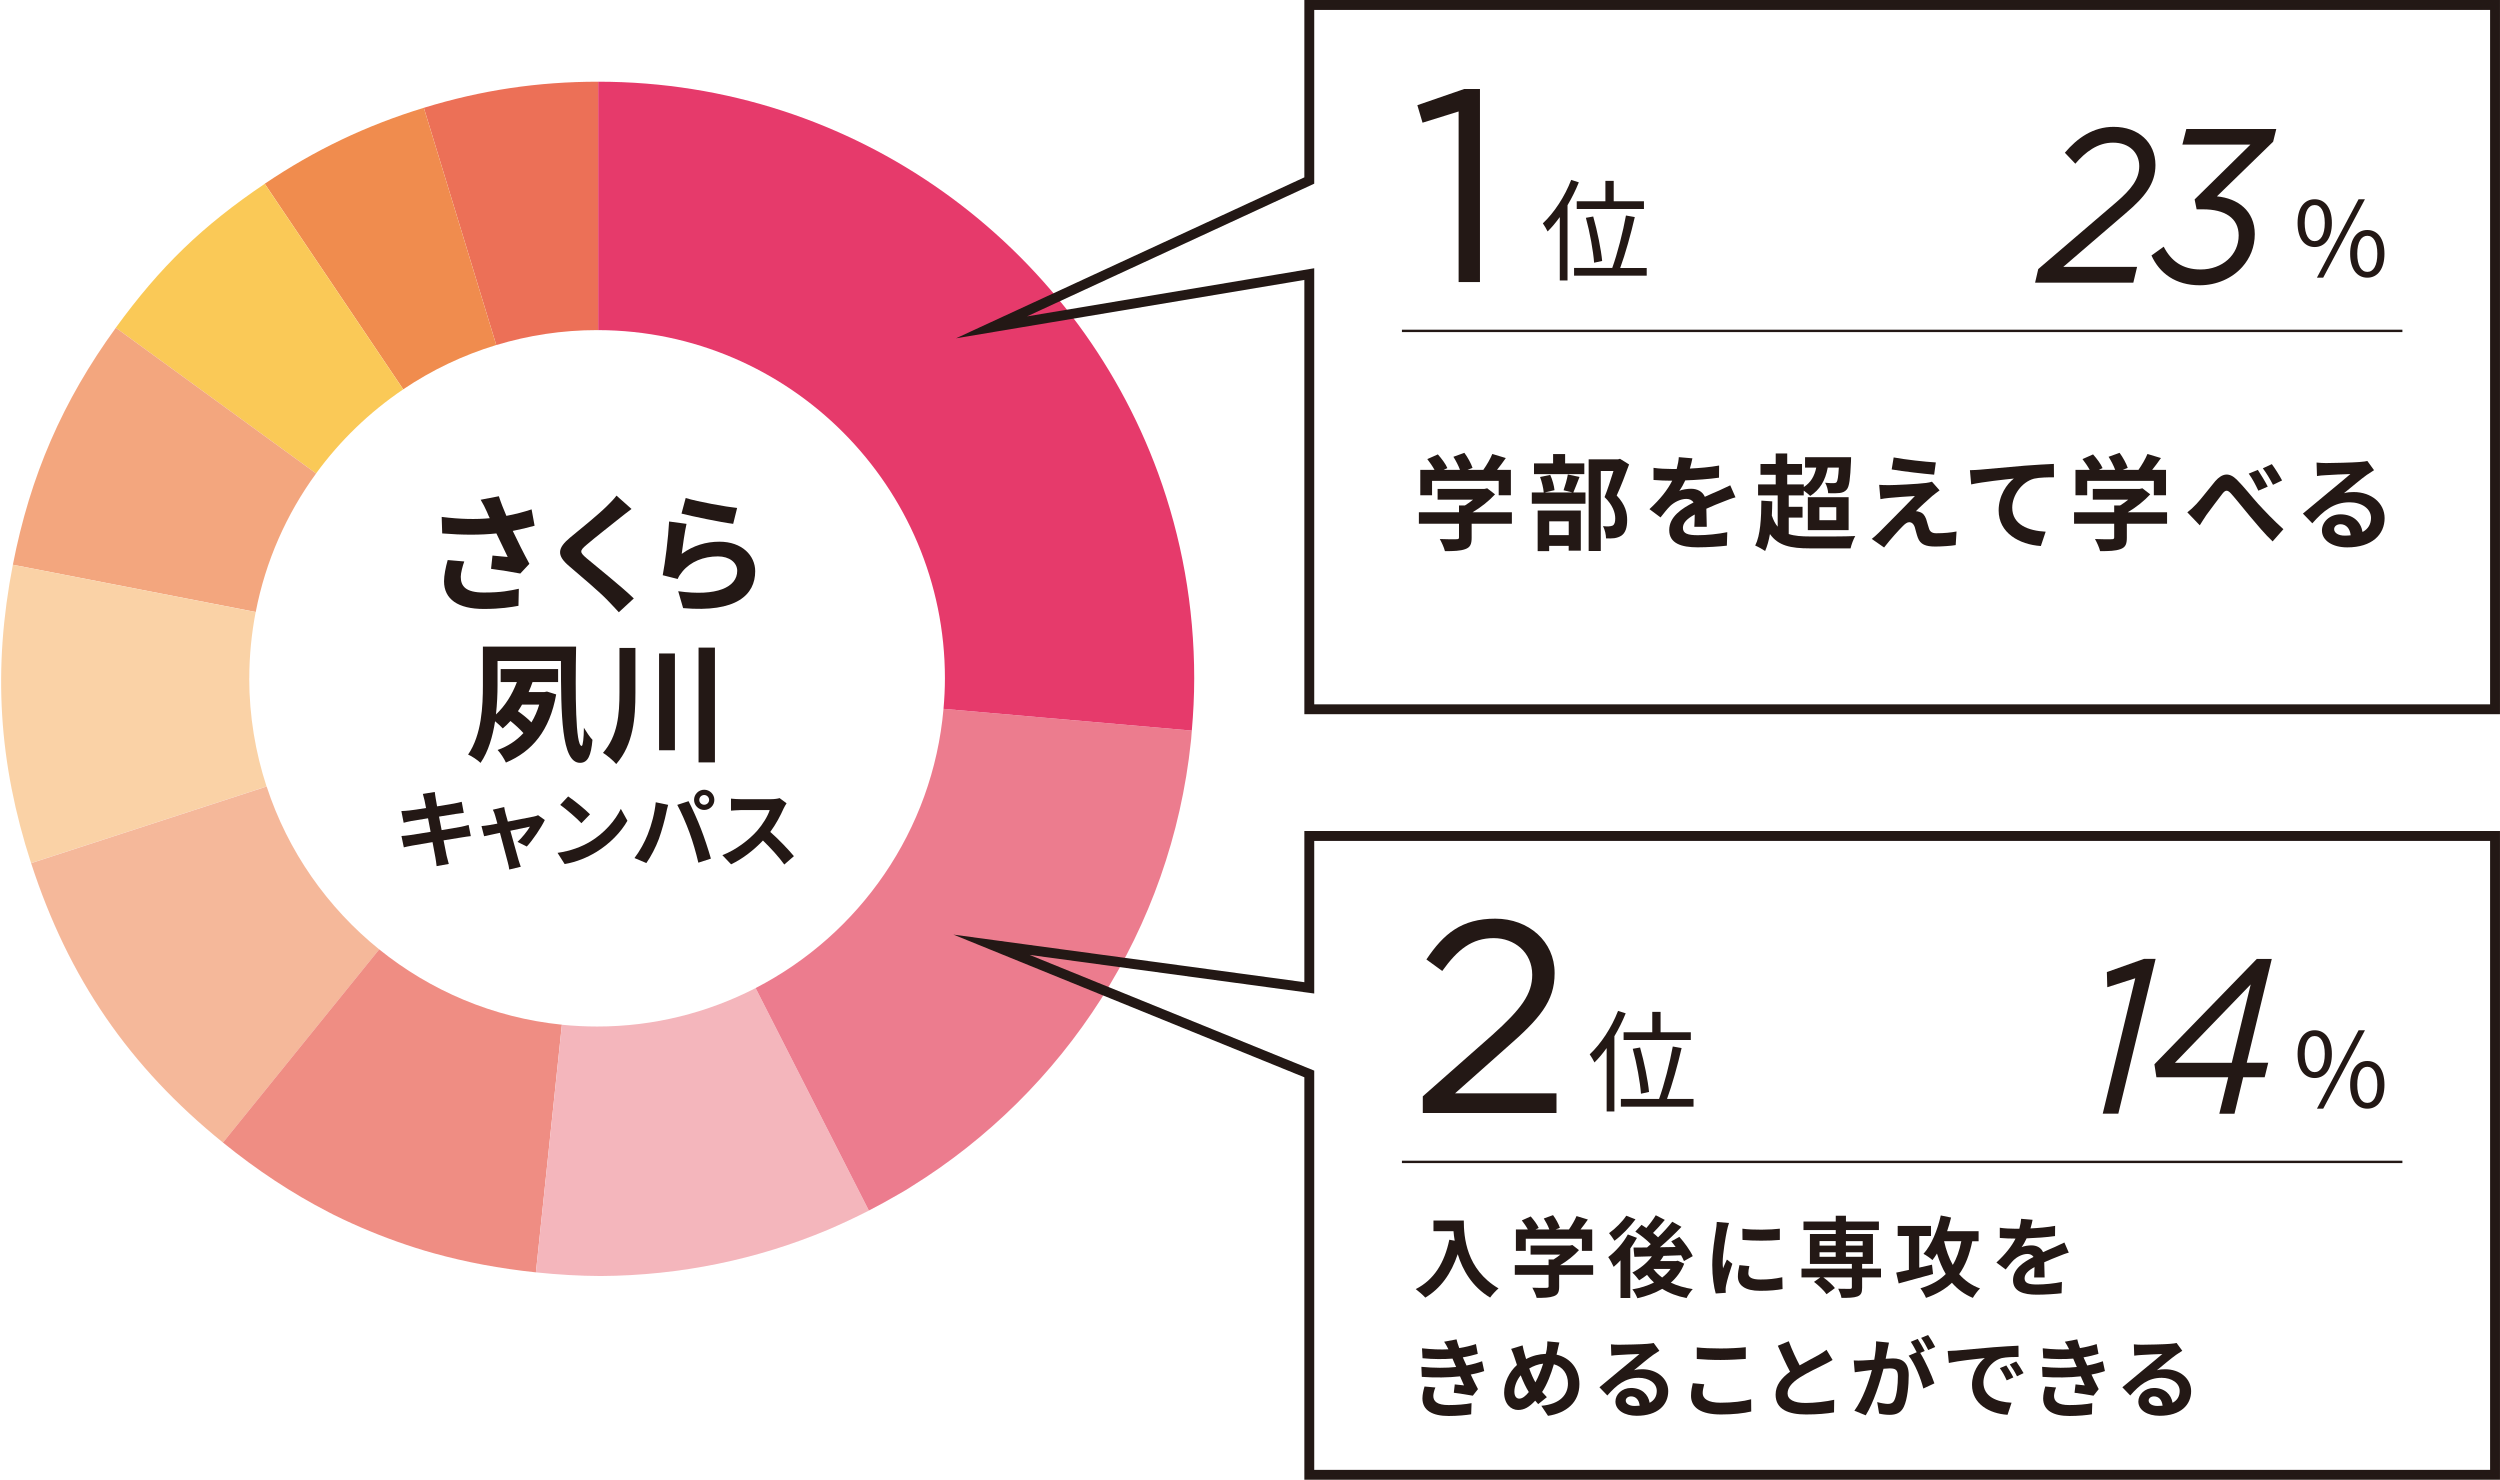
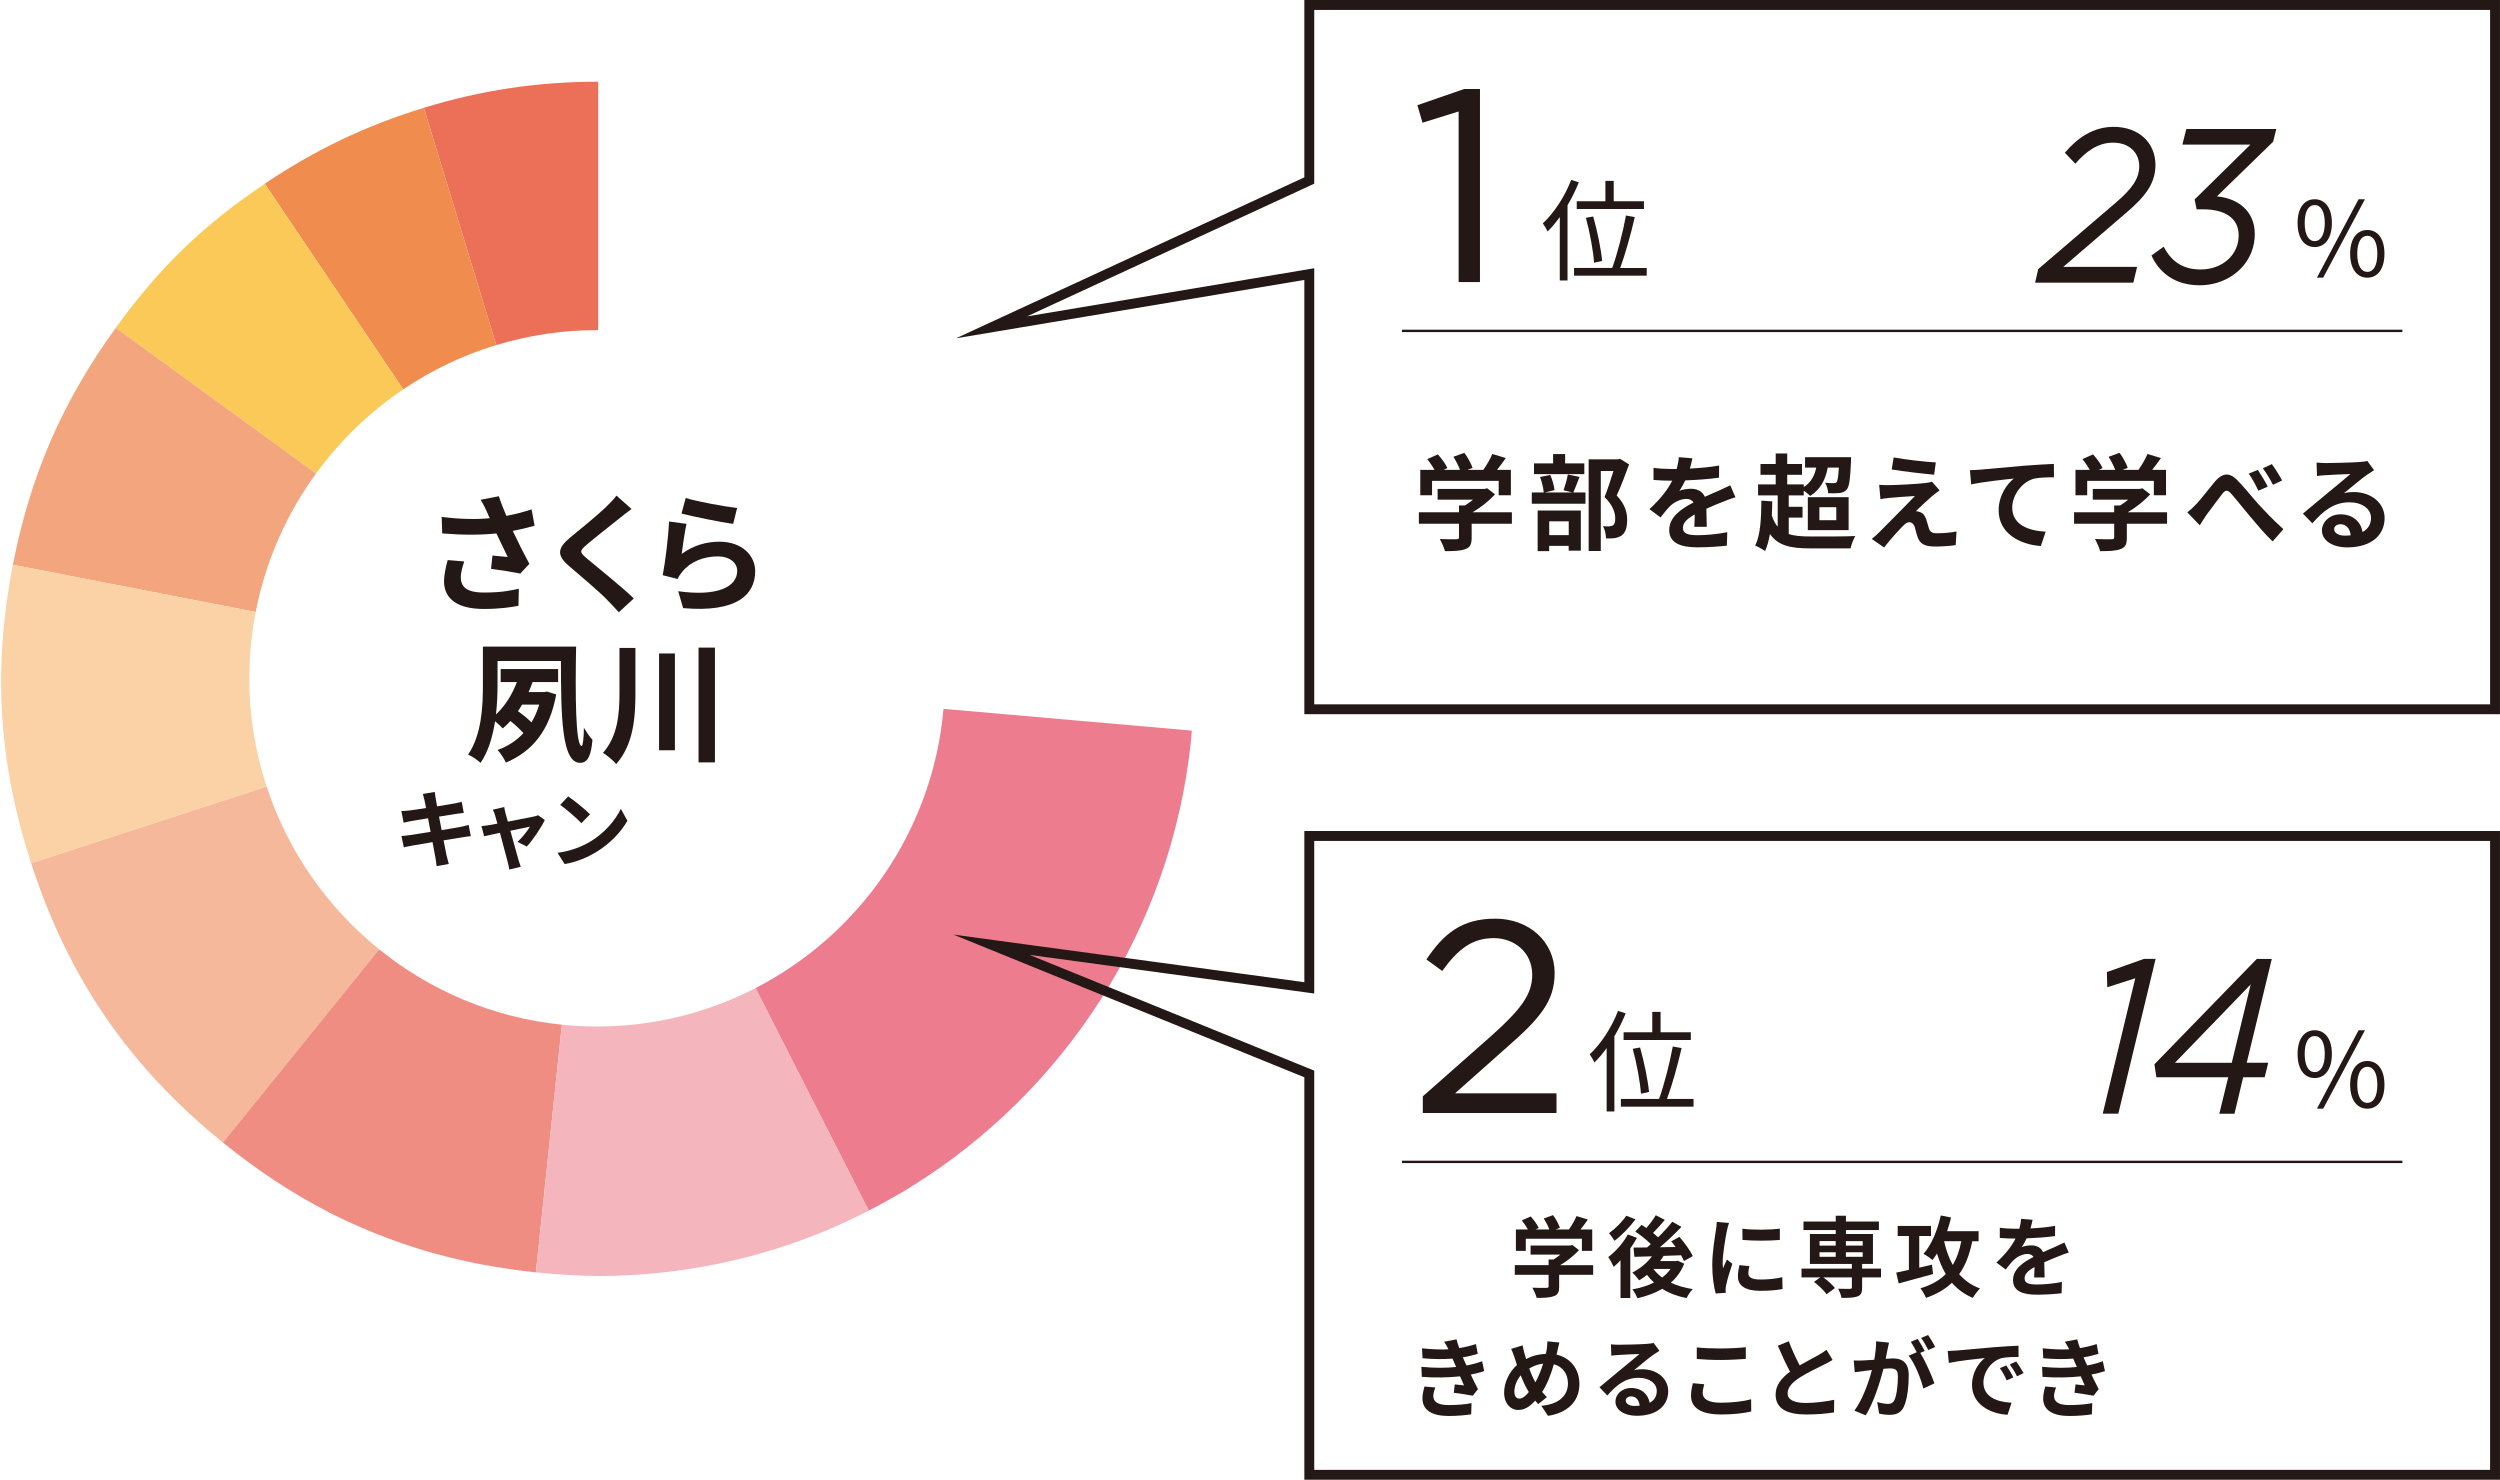
<svg xmlns="http://www.w3.org/2000/svg" id="_レイヤー_2" data-name="レイヤー 2" viewBox="0 0 477.95 282.89">
  <defs>
    <style>
      .cls-1, .cls-2, .cls-3 {
        fill: none;
      }

      .cls-4 {
        fill: #fad2a6;
      }

      .cls-5 {
        fill: #f5b89a;
      }

      .cls-6 {
        fill: #f3a67e;
      }

      .cls-2 {
        stroke-width: 1.89px;
      }

      .cls-2, .cls-3 {
        stroke: #231815;
        stroke-miterlimit: 10;
      }

      .cls-3 {
        stroke-width: .46px;
      }

      .cls-7 {
        fill: #231815;
      }

      .cls-8 {
        fill: #e63a6b;
      }

      .cls-9 {
        fill: #f4b6bc;
      }

      .cls-10 {
        fill: #ec7057;
      }

      .cls-11 {
        fill: #ec7c8e;
      }

      .cls-12 {
        fill: #fac957;
      }

      .cls-13 {
        fill: #ef8d83;
      }

      .cls-14 {
        fill: #f08c4e;
      }
    </style>
  </defs>
  <g id="_ヘッター" data-name="ヘッター">
    <g>
      <g>
        <path class="cls-1" d="M144.46,188.9c19.82-10.21,33.88-30.08,35.91-53.37.17-1.93.27-3.88.27-5.85,0-36.64-29.72-66.45-66.29-66.56-.07,0-.13,0-.2,0-6.7,0-13.17,1.01-19.28,2.86-6.39,1.94-12.37,4.81-17.79,8.47-6.45,4.35-12.08,9.81-16.66,16.08-5.64,7.74-9.66,16.73-11.54,26.48-.79,4.1-1.22,8.34-1.22,12.67,0,7.22,1.17,14.17,3.31,20.69,4.05,12.36,11.62,23.14,21.52,31.14,9.76,7.88,21.78,13.07,34.92,14.4,2.22.22,4.47.34,6.74.34,10.91,0,21.21-2.66,30.3-7.35Z" />
        <path class="cls-1" d="M65.48,233.06c-.57-.27-1.14-.54-1.71-.83.57.28,1.13.56,1.71.83Z" />
        <path class="cls-1" d="M5.94,165.01C-.3,145.77-1.4,127.83,2.46,107.97c3.3-17.01,9.5-31.28,19.68-45.3,8.47-11.68,16.53-19.46,28.48-27.53,9.55-6.45,19.4-11.15,30.42-14.52,11.02-3.37,21.81-4.99,33.33-4.99,49.16,0,91.04,31.15,107.05,74.81-15.99-43.79-57.97-75.04-107.25-75.04C51.11,15.39,0,66.56,0,129.68c0,44.61,25.55,83.23,62.78,102.05-6.95-3.58-13.62-7.99-20.16-13.29-17.96-14.56-29.54-31.42-36.68-53.42Z" />
        <path class="cls-1" d="M174.23,226.85c-.36.22-.7.45-1.06.67.36-.22.71-.45,1.06-.67Z" />
        <path class="cls-1" d="M227.73,141.28c-.02.15-.04.3-.05.46.02-.15.04-.3.05-.46Z" />
        <path class="cls-1" d="M114.82,243.94c-4.05-.03-8.17-.26-12.38-.7-6.84-.72-13.32-1.93-19.52-3.65,9.93,2.82,20.4,4.37,31.24,4.37.22,0,.45-.02.67-.02Z" />
        <path class="cls-1" d="M81.24,239.12c-.59-.17-1.17-.35-1.75-.54.58.18,1.16.36,1.75.54Z" />
        <path class="cls-1" d="M158.23,235.12c4.69-1.97,9.22-4.26,13.57-6.81-1.86,1.07-3.75,2.13-5.69,3.12-2.63,1.34-5.26,2.57-7.88,3.69Z" />
        <path class="cls-10" d="M114.16,63.11c.07,0,.13,0,.2,0V15.62c-11.52,0-22.31,1.61-33.33,4.99l13.85,45.36c6.1-1.85,12.57-2.86,19.28-2.86Z" />
        <path class="cls-14" d="M94.88,65.97l-13.85-45.36c-11.02,3.37-20.86,8.07-30.42,14.52l26.48,39.3c5.42-3.66,11.4-6.53,17.79-8.47Z" />
        <path class="cls-12" d="M77.09,74.44l-26.48-39.3c-11.95,8.07-20,15.86-28.48,27.53l38.29,27.85c4.58-6.28,10.22-11.73,16.66-16.08Z" />
        <path class="cls-6" d="M60.43,90.52l-38.29-27.85c-10.18,14.02-16.37,28.29-19.68,45.3l46.43,9.03c1.88-9.75,5.9-18.75,11.54-26.48Z" />
        <path class="cls-4" d="M47.66,129.68c0-4.33.43-8.57,1.22-12.67L2.46,107.97c-3.86,19.86-2.76,37.8,3.48,57.04l45.02-14.65c-2.13-6.52-3.31-13.47-3.31-20.69Z" />
        <path class="cls-5" d="M50.97,150.37l-45.02,14.65c7.14,22,18.72,38.87,36.68,53.42l29.87-36.93c-9.91-8-17.48-18.77-21.52-31.14Z" />
        <path class="cls-13" d="M107.41,195.9c-13.14-1.33-25.16-6.52-34.92-14.4l-29.87,36.93c6.55,5.31,13.22,9.71,20.16,13.29.33.17.66.34.99.51.57.28,1.14.55,1.71.83,4.52,2.14,9.2,3.99,14.02,5.52.58.18,1.16.36,1.75.54.56.17,1.12.32,1.68.48,6.2,1.72,12.68,2.93,19.52,3.65l4.97-47.34Z" />
        <path class="cls-9" d="M144.46,188.9c-9.1,4.68-19.39,7.35-30.3,7.35-2.28,0-4.53-.12-6.74-.34l-4.97,47.34c4.22.44,8.34.68,12.38.7,15.38-.09,30.04-3.22,43.4-8.82,2.62-1.12,5.25-2.35,7.88-3.69l-21.65-42.53Z" />
        <path class="cls-11" d="M144.46,188.9l21.65,42.53c1.94-.99,3.83-2.04,5.69-3.12.45-.27.92-.51,1.37-.79.36-.22.7-.45,1.06-.67,29.24-18.15,49.68-49.14,53.45-85.12.02-.15.04-.3.05-.46.05-.53.07-1.06.12-1.59l-47.47-4.16c-2.04,23.29-16.1,43.16-35.91,53.37Z" />
-         <path class="cls-8" d="M114.36,15.62v47.49c36.57.11,66.29,29.92,66.29,66.56,0,1.97-.1,3.92-.27,5.85l47.47,4.16c.29-3.3.46-6.63.46-10.01,0-13.79-2.44-27-6.91-39.24C205.4,46.78,163.51,15.62,114.36,15.62Z" />
      </g>
      <g>
        <path class="cls-7" d="M102.2,100.51c-1.24.35-2.68.7-4.17.99.94,1.99,2.11,4.33,3.18,6.29l-1.74,1.86c-1.34-.27-3.78-.67-5.59-.9l.27-2.54c.82.07,2.16.22,2.91.27-.6-1.24-1.44-2.96-2.16-4.5-3.01.32-6.46.32-10.36,0l-.1-3.16c3.53.45,6.58.5,9.19.25-.2-.4-.37-.8-.52-1.17-.45-.99-.7-1.49-1.22-2.36l3.48-.67c.42,1.29.89,2.46,1.44,3.75,1.71-.32,3.25-.72,4.82-1.24l.57,3.11ZM88.76,107.34c-.3.8-.67,2.21-.67,2.93,0,1.79.92,3.01,4.4,3.01s4.89-.35,6.7-.72l-.07,3.26c-1.37.25-3.43.6-6.63.6-4.94,0-7.6-1.86-7.6-5.3,0-1.09.3-2.64.7-4.05l3.18.27Z" />
        <path class="cls-7" d="M120.74,97.3c-.77.57-1.59,1.22-2.16,1.67-1.59,1.29-4.84,3.8-6.48,5.22-1.32,1.12-1.29,1.39.05,2.54,1.84,1.57,6.58,5.32,9.02,7.68l-2.86,2.64c-.69-.77-1.46-1.54-2.16-2.29-1.34-1.42-5.09-4.62-7.35-6.54-2.43-2.06-2.24-3.43.22-5.47,1.91-1.57,5.29-4.3,6.95-5.94.69-.67,1.49-1.49,1.89-2.06l2.88,2.56Z" />
        <path class="cls-7" d="M130.32,105.9c2.23-1.62,4.67-2.34,7.23-2.34,4.32,0,6.83,2.66,6.83,5.64,0,4.5-3.55,7.96-13.78,7.06l-.94-3.23c7.38,1.04,11.28-.77,11.28-3.9,0-1.59-1.52-2.76-3.68-2.76-2.78,0-5.24,1.02-6.78,2.88-.45.55-.72.94-.92,1.44l-2.86-.72c.47-2.41,1.07-7.21,1.22-10.27l3.33.45c-.32,1.37-.75,4.33-.92,5.74ZM131.09,95.21c2.33.72,7.67,1.67,9.83,1.91l-.75,3.03c-2.48-.32-7.97-1.47-9.88-1.96l.8-2.98Z" />
        <path class="cls-7" d="M110.14,123.61c-.17,9.22-.12,19,1.07,19,.22,0,.4-1.47.42-3.48.5.82,1.12,1.79,1.64,2.31-.27,3.01-.87,4.4-2.38,4.4-3.58,0-3.63-9.32-3.65-19.47h-12.12v4.6c0,1.64-.08,3.61-.3,5.62,1.71-1.59,3.1-3.78,4-6.19h-3.1v-2.49h10.98v2.49h-4.89c-.22.65-.47,1.29-.75,1.91h3.01l.5-.1,1.76.55c-1.24,6.94-4.59,10.92-9.61,13.03-.32-.72-1.04-1.84-1.59-2.41,1.91-.67,3.6-1.77,4.94-3.23-.62-.7-1.59-1.59-2.48-2.31-.47.52-.97.99-1.47,1.42-.32-.35-.92-.92-1.47-1.37-.45,2.86-1.27,5.77-2.78,7.96-.5-.5-1.71-1.32-2.38-1.59,2.61-3.8,2.83-9.3,2.83-13.28v-7.36h17.83ZM99.81,134.7c-.25.45-.52.87-.79,1.27.89.62,1.89,1.42,2.58,2.14.62-1.02,1.12-2.16,1.49-3.41h-3.28Z" />
        <path class="cls-7" d="M121.48,123.86v8.58c0,4.82-.37,9.87-3.67,13.63-.57-.67-1.76-1.67-2.53-2.14,2.83-3.23,3.15-7.41,3.15-11.51v-8.55h3.05ZM129.03,124.93v18.5h-3.03v-18.5h3.03ZM136.68,123.81v21.95h-3.13v-21.95h3.13Z" />
        <path class="cls-7" d="M90.01,159.85c-.42.03-1.08.15-1.7.24-.78.13-2.09.34-3.51.57.26,1.33.49,2.41.58,2.92.11.49.27,1.07.42,1.59l-2.33.42c-.08-.62-.13-1.17-.23-1.64-.08-.47-.29-1.59-.55-2.95-1.65.28-3.17.53-3.87.66-.7.13-1.25.24-1.62.34l-.45-2.17c.44-.02,1.17-.11,1.68-.18.74-.11,2.25-.36,3.89-.62l-.49-2.59c-1.42.23-2.67.44-3.17.52-.57.11-1,.21-1.49.34l-.44-2.24c.52-.02,1-.05,1.51-.11.57-.06,1.81-.24,3.21-.47-.13-.68-.24-1.22-.29-1.47-.1-.45-.21-.84-.32-1.23l2.28-.37c.05.32.1.88.18,1.26.03.23.13.76.26,1.49,1.38-.23,2.61-.42,3.19-.53.52-.1,1.13-.23,1.52-.34l.39,2.12c-.36.03-1,.13-1.49.19l-3.24.52.5,2.58c1.46-.24,2.78-.45,3.51-.6.63-.13,1.23-.26,1.65-.39l.42,2.14Z" />
        <path class="cls-7" d="M98.93,160.96c.83-.75,1.94-2.12,2.38-2.92-.39.08-1.99.41-3.74.78.61,2.22,1.3,4.72,1.55,5.56.1.29.31,1,.44,1.33l-2.2.53c-.05-.42-.16-.96-.29-1.41-.24-.88-.91-3.39-1.49-5.61-1.36.29-2.54.53-3.03.65l-.5-1.94c.52-.05.96-.1,1.49-.19.23-.03.81-.13,1.55-.28-.16-.63-.31-1.15-.42-1.51-.11-.42-.27-.81-.45-1.15l2.17-.52c.06.39.16.81.26,1.23l.44,1.57c2.06-.39,4.32-.83,4.95-.97.29-.05.6-.15.83-.26l1.29.92c-.68,1.43-2.31,3.86-3.45,5.07l-1.78-.89Z" />
        <path class="cls-7" d="M112.8,160.93c2.75-1.64,4.87-4.12,5.89-6.3l1.26,2.28c-1.23,2.19-3.38,4.42-5.99,6-1.64.99-3.72,1.9-6.01,2.28l-1.36-2.14c2.53-.36,4.63-1.18,6.2-2.12ZM112.8,155.68l-1.65,1.7c-.84-.91-2.87-2.67-4.05-3.5l1.52-1.62c1.13.76,3.24,2.45,4.18,3.42Z" />
-         <path class="cls-7" d="M125.38,153.38l2.36.49c-.15.47-.32,1.26-.39,1.62-.23,1.13-.83,3.37-1.38,4.88-.58,1.57-1.54,3.42-2.4,4.63l-2.27-.96c1.02-1.33,1.97-3.08,2.53-4.51.73-1.81,1.34-4.1,1.54-6.16ZM129.49,153.87l2.15-.7c.66,1.26,1.78,3.74,2.38,5.32.58,1.46,1.44,4.05,1.89,5.66l-2.4.78c-.45-1.93-1.04-3.97-1.68-5.72-.61-1.7-1.67-4.1-2.35-5.33ZM134.63,150.98c1.07,0,1.94.88,1.94,1.94s-.87,1.93-1.94,1.93-1.94-.87-1.94-1.93.87-1.94,1.94-1.94ZM134.63,153.85c.52,0,.94-.42.94-.92s-.42-.94-.94-.94-.94.42-.94.94.42.92.94.92Z" />
-         <path class="cls-7" d="M150.37,153.59c-.13.18-.42.68-.57,1-.55,1.26-1.46,3-2.54,4.46,1.6,1.39,3.56,3.47,4.52,4.63l-1.84,1.6c-1.05-1.46-2.56-3.11-4.08-4.59-1.72,1.81-3.87,3.5-6.09,4.55l-1.67-1.75c2.61-.99,5.12-2.95,6.64-4.65,1.07-1.22,2.06-2.82,2.41-3.97h-5.49c-.68,0-1.57.1-1.91.11v-2.3c.44.06,1.42.11,1.91.11h5.7c.71,0,1.36-.1,1.68-.21l1.33.99Z" />
      </g>
    </g>
    <g>
      <g>
        <g>
          <path class="cls-7" d="M289.04,100.13h-7.69v2.66c0,1.24-.26,1.86-1.24,2.2-.94.34-2.18.38-3.87.38-.16-.68-.62-1.68-.98-2.32,1.28.06,2.75.06,3.15.04.42,0,.52-.08.52-.36v-2.6h-7.67v-2.2h7.67v-1.3h1.14c.52-.32,1.06-.7,1.54-1.1h-6.77v-2.06h8.96l.52-.12,1.5,1.16c-1.12,1.22-2.68,2.48-4.29,3.42h7.51v2.2ZM273.77,94.69h-2.24v-4.86h2.72c-.36-.66-.9-1.44-1.38-2.06l2.02-.9c.7.78,1.5,1.84,1.82,2.62l-.72.34h3.13c-.28-.78-.78-1.74-1.26-2.5l2.1-.76c.64.86,1.3,2.08,1.56,2.88l-.96.38h3.02c.66-.94,1.34-2.1,1.72-3.04l2.58.78c-.54.78-1.12,1.56-1.68,2.26h2.65v4.86h-2.33v-2.76h-12.74v2.76Z" />
          <path class="cls-7" d="M301.97,91.19c-.44,1.1-.84,2.2-1.18,2.96h2.32v2.16h-10.26v-2.16h2.28c-.06-.8-.36-2.04-.7-2.96l1.94-.4c.42.9.74,2.1.82,2.92l-1.88.44h5.31l-1.7-.42c.3-.84.66-2.1.82-3.02l2.24.48ZM302.89,90.65h-9.62v-2.06h3.65v-1.78h2.3v1.78h3.67v2.06ZM293.98,97.61h8.24v7.67h-2.32v-.92h-3.73v1h-2.2v-7.75ZM296.18,99.67v2.64h3.73v-2.64h-3.73ZM311.45,88.79c-.7,1.94-1.58,4.24-2.37,5.94,1.7,1.8,2,3.36,2,4.68,0,1.46-.32,2.44-1.08,2.98-.38.26-.86.42-1.36.5-.46.06-1.04.06-1.6.04,0-.64-.2-1.66-.58-2.34.44.04.82.06,1.12.04.28-.02.54-.06.74-.16.36-.22.48-.68.48-1.36,0-1.08-.44-2.52-2.04-4.08.58-1.42,1.22-3.46,1.7-4.98h-2.42v15.29h-2.32v-17.53h5.63l.36-.1,1.74,1.08Z" />
          <path class="cls-7" d="M323.92,100.72c.04-.58.06-1.5.08-2.36-1.46.8-2.26,1.58-2.26,2.56,0,1.1.94,1.4,2.87,1.4,1.68,0,3.87-.22,5.61-.58l-.08,2.58c-1.32.16-3.73.32-5.59.32-3.09,0-5.43-.74-5.43-3.3s2.4-4.12,4.65-5.28c-.32-.5-.84-.68-1.38-.68-1.12,0-2.33.64-3.09,1.36-.6.6-1.16,1.32-1.84,2.18l-2.12-1.58c2.08-1.92,3.47-3.68,4.35-5.44h-.24c-.8,0-2.26-.04-3.33-.14v-2.32c1,.16,2.48.22,3.47.22h.96c.24-.9.38-1.7.4-2.26l2.6.22c-.1.48-.24,1.16-.48,1.96,1.86-.1,3.85-.26,5.59-.58l-.02,2.32c-1.9.28-4.33.44-6.45.52-.32.7-.72,1.42-1.14,2,.52-.26,1.58-.4,2.24-.4,1.2,0,2.2.52,2.64,1.54,1.02-.48,1.86-.82,2.68-1.18.76-.34,1.46-.68,2.18-1.02l1,2.3c-.64.16-1.68.56-2.36.84-.88.34-2,.78-3.21,1.34.02,1.1.06,2.56.08,3.46h-2.38Z" />
          <path class="cls-7" d="M341.98,102.1c1.08.36,2.44.46,4.07.46,1.52.02,6.85.02,8.64-.08-.34.56-.74,1.64-.9,2.36h-7.74c-3.71,0-6.09-.5-7.67-2.74-.22,1.24-.52,2.32-.92,3.24-.4-.28-1.4-.84-1.9-1.04,1-1.98,1.16-5.2,1.18-8.59l2.08.14c0,.92-.04,1.84-.08,2.72.3.9.66,1.6,1.12,2.12v-5.98h-3.75v-2.1h3.37v-1.84h-2.91v-2.06h2.91v-2.02h2.2v2.02h2.83v2.06h-2.83v1.84h3.17v.5c1.32-.84,2.04-2.06,2.38-3.72h-2.14v-1.98h8.8s0,.54-.02.82c-.14,3.32-.32,4.78-.8,5.34-.36.44-.8.6-1.34.68-.5.06-1.32.08-2.22.04-.02-.6-.26-1.46-.58-2,.7.08,1.32.08,1.62.08.24,0,.42-.04.58-.2.18-.26.32-1,.42-2.78h-2.12c-.46,2.52-1.54,4.26-3.35,5.42-.26-.26-.78-.68-1.24-1.02v.92h-2.87v2.18h2.64v2.06h-2.64v3.16ZM345.62,95.05h7.8v6.3h-7.8v-6.3ZM347.83,99.45h3.23v-2.48h-3.23v2.48Z" />
          <path class="cls-7" d="M369.49,94.75c-.9.78-2.75,2.48-3.21,2.98.18,0,.54.06.74.16.58.18.94.6,1.22,1.34.18.54.36,1.3.54,1.8.18.62.62.92,1.4.92,1.52,0,2.87-.14,3.87-.34l-.16,2.6c-.82.16-2.85.28-3.87.28-1.88,0-2.89-.4-3.37-1.7-.22-.58-.44-1.5-.58-2-.24-.7-.66-.96-1.06-.96s-.82.32-1.28.8c-.7.7-2.18,2.3-3.53,4.04l-2.36-1.64c.36-.28.86-.7,1.38-1.22,1.02-1.04,5.05-5.06,6.87-6.98-1.4.06-3.75.26-4.89.36-.68.06-1.28.16-1.7.24l-.24-2.74c.46.04,1.18.06,1.9.06.94,0,5.43-.2,7.07-.42.36-.04.9-.16,1.12-.24l1.46,1.66c-.52.36-.94.72-1.3,1ZM370.09,88.41l-.32,2.34c-2.08-.18-5.77-.6-8.12-1l.38-2.3c2.22.42,6.01.84,8.07.96Z" />
          <path class="cls-7" d="M378.55,89.79c1.64-.16,4.91-.44,8.52-.76,2.04-.16,4.21-.28,5.59-.34l.02,2.56c-1.06,0-2.75.02-3.81.26-2.37.64-4.17,3.2-4.17,5.54,0,3.26,3.05,4.42,6.39,4.6l-.92,2.74c-4.15-.28-8.07-2.52-8.07-6.8,0-2.86,1.6-5.1,2.91-6.1-1.7.18-5.87.62-8.16,1.12l-.24-2.72c.78-.02,1.54-.06,1.94-.1Z" />
          <path class="cls-7" d="M414.3,100.13h-7.69v2.66c0,1.24-.26,1.86-1.24,2.2-.94.34-2.18.38-3.87.38-.16-.68-.62-1.68-.98-2.32,1.28.06,2.75.06,3.15.04.42,0,.52-.08.52-.36v-2.6h-7.67v-2.2h7.67v-1.3h1.14c.52-.32,1.06-.7,1.54-1.1h-6.77v-2.06h8.96l.52-.12,1.5,1.16c-1.12,1.22-2.68,2.48-4.29,3.42h7.51v2.2ZM399.03,94.69h-2.24v-4.86h2.72c-.36-.66-.9-1.44-1.38-2.06l2.02-.9c.7.78,1.5,1.84,1.82,2.62l-.72.34h3.13c-.28-.78-.78-1.74-1.26-2.5l2.1-.76c.64.86,1.3,2.08,1.56,2.88l-.96.38h3.01c.66-.94,1.34-2.1,1.72-3.04l2.58.78c-.54.78-1.12,1.56-1.68,2.26h2.65v4.86h-2.33v-2.76h-12.74v2.76Z" />
          <path class="cls-7" d="M419.86,96.41c.9-.94,2.44-2.98,3.65-4.42,1.38-1.56,2.68-1.7,4.11-.3,1.34,1.32,2.93,3.36,4.09,4.64,1.28,1.38,2.95,3.16,4.83,4.84l-2.06,2.34c-1.44-1.34-3.07-3.3-4.33-4.8-1.22-1.44-2.69-3.32-3.63-4.36-.7-.76-1.08-.68-1.66.06-.78,1-2.22,2.94-3.05,4.06-.46.64-.9,1.44-1.26,1.96l-2.38-2.48c.6-.46,1.08-.9,1.68-1.54ZM433.55,93.03l-1.8.78c-.6-1.26-1.1-2.22-1.84-3.26l1.74-.72c.56.84,1.44,2.28,1.9,3.2ZM436.29,91.85l-1.74.84c-.66-1.26-1.2-2.16-1.94-3.16l1.72-.8c.6.8,1.5,2.24,1.96,3.12Z" />
          <path class="cls-7" d="M453.87,89.89c-.48.3-.94.6-1.38.9-1.06.74-3.13,2.5-4.37,3.5.66-.18,1.22-.22,1.86-.22,3.35,0,5.91,2.1,5.91,4.98,0,3.12-2.37,5.6-7.15,5.6-2.75,0-4.83-1.26-4.83-3.24,0-1.6,1.46-3.08,3.55-3.08,2.44,0,3.91,1.5,4.21,3.38,1.08-.58,1.62-1.5,1.62-2.7,0-1.78-1.8-2.98-4.09-2.98-3.03,0-5.01,1.62-7.13,4.02l-1.8-1.86c1.4-1.14,3.77-3.16,4.95-4.12,1.1-.92,3.15-2.58,4.13-3.44-1.02.02-3.73.14-4.77.22-.54.02-1.16.08-1.62.16l-.08-2.58c.56.06,1.24.1,1.8.1,1.04,0,5.27-.1,6.39-.2.82-.06,1.28-.14,1.52-.2l1.28,1.76ZM449.4,102.34c-.12-1.28-.86-2.12-1.94-2.12-.74,0-1.22.44-1.22.94,0,.74.84,1.24,2,1.24.42,0,.8-.02,1.16-.06Z" />
        </g>
        <path class="cls-7" d="M301.84,34.86c-.59,1.48-1.33,2.97-2.16,4.37v14.39h-1.48v-12.12c-.74,1.02-1.52,1.97-2.33,2.75-.17-.36-.63-1.17-.91-1.55,2.14-1.99,4.19-5.11,5.42-8.31l1.46.47ZM314.82,51.22v1.48h-13.89v-1.48h7.3c.97-2.67,2.07-6.95,2.62-10.02l1.69.3c-.72,3.14-1.82,7.1-2.79,9.73h5.06ZM306.92,38.48v-3.9h1.59v3.9h5.78v1.48h-12.85v-1.48h5.48ZM304.76,50.22c-.15-2.12-.8-5.78-1.57-8.58l1.4-.25c.8,2.8,1.52,6.4,1.71,8.5l-1.55.34Z" />
        <path class="cls-7" d="M278.86,21.31l-6.9,2.15-.99-3.35,8.94-3.09h3.03v36.9h-4.08V21.31Z" />
        <polygon class="cls-2" points="250.31 .95 250.31 34.51 189.56 62.58 250.31 52.4 250.31 135.6 477 135.6 477 .95 250.31 .95" />
      </g>
      <g>
        <path class="cls-7" d="M439.25,42.63c0-2.9,1.3-4.54,3.27-4.54s3.29,1.64,3.29,4.54-1.3,4.6-3.29,4.6-3.27-1.68-3.27-4.6ZM444.45,42.63c0-2.31-.79-3.43-1.93-3.43s-1.91,1.12-1.91,3.43.79,3.47,1.91,3.47,1.93-1.16,1.93-3.47ZM450.91,38.09h1.22l-7.98,14.99h-1.2l7.96-14.99ZM449.3,48.51c0-2.9,1.32-4.54,3.29-4.54s3.27,1.64,3.27,4.54-1.3,4.58-3.27,4.58-3.29-1.66-3.29-4.58ZM454.5,48.51c0-2.31-.79-3.43-1.91-3.43s-1.93,1.12-1.93,3.43.79,3.47,1.93,3.47,1.91-1.16,1.91-3.47Z" />
        <g>
          <path class="cls-7" d="M389.67,51.44l14.9-12.76c2.87-2.48,4.41-4.41,4.41-6.92s-1.85-4.49-5.02-4.49c-2.94,0-5.28,1.8-7.2,4.03l-2-2.1c2.38-2.81,5.39-4.95,9.32-4.95,4.75,0,8,2.98,8,7.3,0,3.53-1.96,6.04-5.66,9.19l-11.96,10.28h14.11l-.72,3.02h-18.78l.6-2.6Z" />
          <path class="cls-7" d="M411.32,48.84l2.34-1.68c1.4,2.73,3.55,4.36,7.05,4.36,4.15,0,7.28-2.77,7.28-6.51,0-3.36-2.68-4.99-6.83-4.99h-1.21l-.38-1.89,10.67-10.49h-13.01l.75-2.98h17.2l-.6,2.43-10.75,10.45c3.96.38,7.24,2.73,7.24,7.22,0,2.48-.91,4.62-2.41,6.3-1.92,2.14-4.87,3.48-8.11,3.48-4.6,0-7.69-2.27-9.24-5.71Z" />
        </g>
      </g>
      <line class="cls-3" x1="268.02" y1="63.26" x2="459.29" y2="63.26" />
    </g>
    <g>
      <g>
        <g>
-           <path class="cls-7" d="M279.85,233.34c0,3.18.45,9.32,6.64,12.98-.44.35-1.26,1.23-1.61,1.75-3.48-2.1-5.26-5.28-6.19-8.3-1.26,3.77-3.28,6.56-6.2,8.31-.37-.42-1.31-1.25-1.83-1.63,3.5-1.77,5.5-5.02,6.42-9.44l1.03.19c-.12-.64-.18-1.25-.23-1.82h-3.83v-2.04h5.82Z" />
          <path class="cls-7" d="M304.55,243.72h-6.47v2.24c0,1.04-.22,1.57-1.04,1.85-.79.29-1.83.32-3.26.32-.13-.57-.52-1.41-.82-1.95,1.08.05,2.32.05,2.66.03.35,0,.44-.07.44-.3v-2.19h-6.46v-1.85h6.46v-1.09h.96c.44-.27.89-.59,1.3-.93h-5.7v-1.73h7.55l.44-.1,1.26.98c-.94,1.03-2.25,2.09-3.61,2.88h6.32v1.85ZM291.69,239.14h-1.88v-4.09h2.29c-.3-.56-.76-1.21-1.16-1.73l1.7-.76c.59.66,1.26,1.55,1.53,2.2l-.61.29h2.64c-.23-.66-.66-1.46-1.06-2.1l1.77-.64c.54.72,1.09,1.75,1.31,2.42l-.81.32h2.54c.55-.79,1.13-1.77,1.45-2.56l2.17.66c-.45.66-.94,1.31-1.41,1.9h2.24v4.09h-1.97v-2.32h-10.73v2.32Z" />
          <path class="cls-7" d="M312.96,236.65c-.37.67-.81,1.36-1.28,2.04v9.46h-1.87v-7.2c-.44.47-.87.88-1.31,1.25-.19-.44-.72-1.45-1.04-1.87,1.41-1.06,2.87-2.69,3.75-4.33l1.75.66ZM312.68,233.1c-1.06,1.45-2.62,3.08-4.02,4.11-.25-.4-.74-1.11-1.04-1.46,1.19-.84,2.59-2.24,3.29-3.33l1.76.69ZM321.99,241.58c-.57,1.48-1.46,2.68-2.56,3.64,1.21.57,2.62.99,4.19,1.23-.42.42-.94,1.19-1.19,1.72-1.78-.35-3.33-.94-4.64-1.77-1.4.82-3.03,1.41-4.76,1.8-.18-.5-.6-1.3-.96-1.7,1.5-.25,2.91-.69,4.14-1.31-.49-.44-.94-.93-1.33-1.46-.5.39-1.01.74-1.51,1.04-.27-.39-.91-1.13-1.3-1.48,1.43-.72,2.81-1.83,3.75-3.11l-3.36.1-.17-1.77c.76,0,1.63,0,2.59-.02.24-.2.49-.42.72-.64-.77-.79-1.95-1.73-2.96-2.39l1.19-1.3c.29.19.61.39.92.61.66-.76,1.36-1.68,1.8-2.44l1.73.89c-.72.88-1.55,1.78-2.25,2.49.35.29.69.57.96.84,1.03-.99,1.98-2.05,2.71-2.98l1.76.98c-1.21,1.28-2.71,2.71-4.12,3.9l3.01-.05c-.27-.39-.56-.74-.84-1.08l1.55-.86c.97,1.09,2.08,2.61,2.56,3.69l-1.68.94c-.13-.32-.32-.71-.55-1.11-1.11.05-2.25.08-3.35.12-.2.34-.42.67-.66.99h3.04l.32-.07,1.24.56ZM316.11,242.61c.44.61,1.01,1.14,1.66,1.63.64-.49,1.18-1.03,1.61-1.65h-3.26l-.02.02Z" />
          <path class="cls-7" d="M330.55,233.81c-.13.34-.34,1.18-.4,1.48-.24,1.11-.81,4.44-.81,6.11,0,.32.02.72.07,1.08.23-.59.5-1.14.74-1.68l1.04.81c-.47,1.4-1.03,3.2-1.19,4.09-.05.24-.1.61-.1.77.02.19.02.45.03.69l-1.92.13c-.34-1.16-.66-3.2-.66-5.45,0-2.51.5-5.32.69-6.6.07-.47.17-1.11.17-1.63l2.34.2ZM334.45,242.04c-.13.54-.2.94-.2,1.4,0,.74.64,1.18,2.32,1.18,1.5,0,2.72-.13,4.17-.44l.05,2.26c-1.08.2-2.42.34-4.3.34-2.87,0-4.24-1.04-4.24-2.74,0-.69.12-1.4.29-2.17l1.92.19ZM340.27,234.9v2.15c-2.05.19-5.06.19-7.14,0l-.02-2.15c2.05.29,5.36.22,7.16,0Z" />
          <path class="cls-7" d="M359.61,244.21h-3.61v1.97c0,.96-.2,1.41-.91,1.68-.69.25-1.7.27-3.04.27-.08-.54-.37-1.25-.62-1.75.89.03,1.95.03,2.24.03.27-.02.37-.08.37-.3v-1.9h-5.46c.84.61,1.76,1.43,2.22,2.04l-1.6,1.18c-.45-.67-1.51-1.68-2.4-2.36l1.21-.86h-3.6v-1.68h9.63v-.89h-8.02v-5.72h4.94v-.76h-6.17v-1.63h6.17v-1.11h1.95v1.11h6.3v1.63h-6.3v.76h5.16v5.72h-2.07v.89h3.61v1.68ZM347.86,238.13h3.09v-.86h-3.09v.86ZM347.86,240.27h3.09v-.86h-3.09v.86ZM352.9,237.28v.86h3.21v-.86h-3.21ZM356.11,239.41h-3.21v.86h3.21v-.86Z" />
          <path class="cls-7" d="M369.56,243.57c-2.27.62-4.72,1.3-6.57,1.8l-.47-2.07c.67-.13,1.51-.32,2.42-.52v-6.48h-2.14v-1.92h6.37v1.92h-2.25v6.04l2.44-.56.2,1.78ZM377.06,237.29c-.52,2.56-1.31,4.65-2.51,6.31,1.06,1.19,2.35,2.14,4,2.73-.45.4-1.06,1.25-1.38,1.8-1.65-.69-2.94-1.67-4-2.89-1.29,1.23-2.93,2.19-4.96,2.89-.17-.47-.71-1.4-1.06-1.83,2.05-.62,3.63-1.5,4.84-2.73-.69-1.16-1.23-2.47-1.68-3.92-.27.44-.56.86-.86,1.25-.37-.34-1.23-.94-1.72-1.19,1.53-1.68,2.67-4.49,3.31-7.34l1.97.4c-.22.88-.47,1.77-.76,2.61h6.02v1.92h-1.23ZM371.67,237.29c.37,1.68.92,3.21,1.66,4.54.76-1.25,1.28-2.74,1.63-4.54h-3.29Z" />
          <path class="cls-7" d="M388.89,244.23c.03-.49.05-1.26.07-1.99-1.23.67-1.9,1.33-1.9,2.15,0,.93.79,1.18,2.42,1.18,1.41,0,3.26-.19,4.72-.49l-.07,2.17c-1.11.13-3.14.27-4.71.27-2.61,0-4.57-.62-4.57-2.78s2.02-3.47,3.92-4.44c-.27-.42-.71-.57-1.16-.57-.94,0-1.97.54-2.61,1.14-.5.5-.97,1.11-1.55,1.83l-1.78-1.33c1.75-1.62,2.92-3.1,3.66-4.58h-.2c-.67,0-1.9-.03-2.81-.12v-1.95c.84.13,2.09.19,2.93.19h.81c.2-.76.32-1.43.34-1.9l2.19.19c-.08.4-.2.98-.4,1.65,1.56-.08,3.24-.22,4.71-.49l-.02,1.95c-1.6.24-3.65.37-5.43.44-.27.59-.6,1.19-.96,1.68.44-.22,1.33-.34,1.88-.34,1.01,0,1.85.44,2.22,1.3.86-.4,1.56-.69,2.25-.99.64-.29,1.23-.57,1.83-.86l.84,1.94c-.54.13-1.41.47-1.98.71-.74.29-1.68.66-2.71,1.13.02.93.05,2.15.07,2.91h-2Z" />
          <path class="cls-7" d="M283.75,262.12c-.69.25-1.6.47-2.57.67.42.89.89,1.87,1.38,2.78l-.99,1.26c-.92-.17-2.52-.42-3.63-.56l.18-1.6c.66.08,1.31.13,1.77.19l-.76-1.73c-2.09.24-4.79.29-7.31.1l-.08-1.92c2.49.24,4.76.24,6.64.03l-.29-.66-.4-.94c-1.63.13-3.71.13-5.73-.07l-.1-1.9c1.9.2,3.56.27,5.04.19v-.02c-.3-.61-.52-.98-.81-1.43l2.37-.45c.12.5.3,1.08.52,1.67,1.13-.19,2.2-.44,3.19-.77l.35,1.87c-.86.25-1.76.49-2.86.67l.32.72.39.84c1.28-.25,2.24-.54,2.98-.82l.4,1.88ZM274.42,265.25c-.22.5-.4,1.21-.4,1.62,0,1.04.74,1.75,2.91,1.75,1.58,0,3.23-.13,4.4-.37l-.07,2.14c-.92.15-2.62.32-4.29.32-3.11,0-5.03-1.06-5.03-3.37,0-.76.22-1.65.4-2.27l2.07.19Z" />
          <path class="cls-7" d="M297.58,258.98c2.61.59,4.37,2.69,4.37,5.62,0,3.53-2.52,5.55-6,6.08l-1.28-1.92c3.67-.32,5.09-2.19,5.09-4.27,0-1.85-1.01-3.21-2.69-3.67-.57,1.94-1.29,3.85-2.25,5.3.3.35.61.69.91.99l-1.66,1.33c-.2-.22-.4-.44-.57-.66-1.13,1.21-2.05,1.78-3.28,1.78-1.38,0-2.66-1.18-2.66-3.33,0-1.92.96-3.94,2.45-5.27-.15-.44-.3-.89-.44-1.35-.19-.61-.39-1.13-.67-1.73l2.19-.67c.1.54.23,1.09.37,1.58.08.32.19.67.3,1.03,1.26-.66,2.49-.94,3.77-.99.07-.29.12-.56.17-.81.08-.49.13-1.19.12-1.58l2.3.22c-.13.45-.29,1.26-.39,1.68l-.15.64ZM292.28,266.13c-.52-.81-1.06-1.94-1.55-3.2-.77.93-1.21,2.1-1.21,3.13,0,.81.34,1.33.94,1.33s1.21-.5,1.82-1.26ZM292.36,261.63c.37,1.03.79,1.99,1.18,2.64.59-1.06,1.09-2.34,1.48-3.57-1.01.12-1.88.45-2.66.93Z" />
          <path class="cls-7" d="M317.23,258.25c-.4.25-.79.5-1.16.76-.89.62-2.64,2.1-3.68,2.95.56-.15,1.03-.19,1.56-.19,2.82,0,4.98,1.77,4.98,4.19,0,2.63-2,4.71-6.02,4.71-2.32,0-4.07-1.06-4.07-2.73,0-1.35,1.23-2.59,2.99-2.59,2.05,0,3.29,1.26,3.55,2.84.91-.49,1.36-1.26,1.36-2.27,0-1.5-1.51-2.51-3.45-2.51-2.56,0-4.22,1.36-6,3.38l-1.51-1.57c1.18-.96,3.18-2.66,4.17-3.47.92-.77,2.66-2.17,3.48-2.89-.86.02-3.14.12-4.02.19-.45.02-.98.07-1.36.13l-.07-2.17c.47.05,1.04.08,1.51.08.87,0,4.44-.08,5.38-.17.69-.05,1.08-.12,1.28-.17l1.08,1.48ZM313.47,268.74c-.1-1.08-.72-1.78-1.63-1.78-.62,0-1.03.37-1.03.79,0,.62.71,1.04,1.68,1.04.35,0,.67-.02.97-.05Z" />
          <path class="cls-7" d="M325.81,264.66c-.15.61-.29,1.13-.29,1.68,0,1.06,1.01,1.83,3.41,1.83,2.25,0,4.37-.25,5.85-.66l.02,2.34c-1.45.35-3.45.57-5.78.57-3.82,0-5.73-1.28-5.73-3.57,0-.98.2-1.78.34-2.41l2.19.2ZM324.4,257.6c1.24.13,2.79.2,4.54.2,1.65,0,3.55-.1,4.82-.24v2.24c-1.16.08-3.23.2-4.81.2-1.75,0-3.19-.08-4.56-.19v-2.22Z" />
          <path class="cls-7" d="M350.36,260c-.5.3-1.04.59-1.65.89-1.04.52-3.13,1.5-4.64,2.47-1.4.91-2.32,1.87-2.32,3.03s1.16,1.83,3.46,1.83c1.71,0,3.97-.27,5.45-.61l-.03,2.41c-1.41.24-3.18.4-5.35.4-3.31,0-5.82-.93-5.82-3.79,0-1.85,1.16-3.21,2.76-4.39-.77-1.43-1.58-3.2-2.34-4.96l2.1-.86c.64,1.73,1.41,3.33,2.08,4.61,1.36-.79,2.81-1.53,3.6-1.97.62-.37,1.11-.66,1.53-1.01l1.16,1.94Z" />
          <path class="cls-7" d="M361.14,256.67c-.1.44-.2.96-.29,1.38-.1.5-.23,1.11-.35,1.72.56-.03,1.06-.07,1.4-.07,1.76,0,3.01.79,3.01,3.18,0,1.97-.24,4.63-.94,6.08-.56,1.16-1.46,1.53-2.74,1.53-.62,0-1.43-.1-1.98-.24l-.37-2.2c.64.19,1.61.35,2.05.35.55,0,.97-.17,1.24-.72.45-.93.67-2.91.67-4.56,0-1.33-.57-1.51-1.61-1.51-.27,0-.67.03-1.14.07-.66,2.52-1.87,6.45-3.4,8.9l-2.17-.88c1.61-2.19,2.76-5.52,3.35-7.79-.59.07-1.11.13-1.43.19-.47.05-1.33.17-1.85.25l-.19-2.26c.61.05,1.16.02,1.77,0,.52-.02,1.31-.07,2.15-.13.23-1.28.37-2.49.35-3.53l2.47.25ZM367.11,258.66c.97,1.53,2.22,4.34,2.71,5.81l-2.12.99c-.44-1.85-1.61-4.8-2.81-6.28l1.55-.66c-.34-.64-.76-1.45-1.14-1.99l1.33-.56c.42.62,1.01,1.68,1.34,2.31l-.86.37ZM368.64,258.1c-.35-.71-.89-1.7-1.36-2.32l1.33-.56c.45.64,1.08,1.7,1.36,2.29l-1.33.59Z" />
          <path class="cls-7" d="M373.99,258.2c1.39-.12,4.15-.37,7.19-.64,1.72-.13,3.53-.24,4.71-.29l.02,2.15c-.89,0-2.32.02-3.21.22-2.02.54-3.51,2.69-3.51,4.66,0,2.74,2.56,3.74,5.38,3.87l-.77,2.31c-3.5-.22-6.79-2.1-6.79-5.72,0-2.41,1.33-4.29,2.45-5.13-1.45.15-4.94.52-6.88.94l-.22-2.29c.67-.02,1.31-.05,1.63-.08ZM384.92,263.33l-1.28.57c-.42-.93-.77-1.58-1.31-2.34l1.24-.52c.4.61,1.03,1.62,1.34,2.29ZM386.87,262.51l-1.26.61c-.45-.91-.84-1.53-1.38-2.27l1.23-.57c.42.59,1.06,1.58,1.41,2.24Z" />
          <path class="cls-7" d="M402.42,262.12c-.69.25-1.6.47-2.57.67.42.89.89,1.87,1.38,2.78l-.99,1.26c-.92-.17-2.52-.42-3.63-.56l.19-1.6c.65.08,1.31.13,1.76.19l-.76-1.73c-2.08.24-4.79.29-7.31.1l-.08-1.92c2.49.24,4.76.24,6.64.03l-.29-.66-.4-.94c-1.63.13-3.71.13-5.73-.07l-.1-1.9c1.9.2,3.56.27,5.04.19v-.02c-.3-.61-.52-.98-.81-1.43l2.37-.45c.12.5.3,1.08.52,1.67,1.13-.19,2.2-.44,3.19-.77l.35,1.87c-.86.25-1.76.49-2.86.67l.32.72.39.84c1.28-.25,2.24-.54,2.98-.82l.4,1.88ZM393.09,265.25c-.22.5-.4,1.21-.4,1.62,0,1.04.74,1.75,2.91,1.75,1.58,0,3.23-.13,4.4-.37l-.07,2.14c-.92.15-2.62.32-4.29.32-3.11,0-5.03-1.06-5.03-3.37,0-.76.22-1.65.4-2.27l2.07.19Z" />
-           <path class="cls-7" d="M417.2,258.25c-.4.25-.79.5-1.16.76-.89.62-2.64,2.1-3.68,2.95.55-.15,1.03-.19,1.56-.19,2.82,0,4.98,1.77,4.98,4.19,0,2.63-2,4.71-6.02,4.71-2.32,0-4.07-1.06-4.07-2.73,0-1.35,1.23-2.59,2.99-2.59,2.05,0,3.29,1.26,3.55,2.84.91-.49,1.36-1.26,1.36-2.27,0-1.5-1.51-2.51-3.45-2.51-2.56,0-4.22,1.36-6,3.38l-1.51-1.57c1.18-.96,3.18-2.66,4.17-3.47.92-.77,2.66-2.17,3.48-2.89-.86.02-3.14.12-4.02.19-.45.02-.97.07-1.36.13l-.07-2.17c.47.05,1.04.08,1.51.08.87,0,4.44-.08,5.38-.17.69-.05,1.08-.12,1.28-.17l1.08,1.48ZM413.44,268.74c-.1-1.08-.72-1.78-1.63-1.78-.62,0-1.03.37-1.03.79,0,.62.71,1.04,1.68,1.04.35,0,.67-.02.97-.05Z" />
        </g>
        <path class="cls-7" d="M310.8,193.73c-.59,1.48-1.33,2.97-2.16,4.37v14.39h-1.48v-12.12c-.74,1.02-1.52,1.97-2.33,2.75-.17-.36-.63-1.17-.91-1.55,2.14-1.99,4.19-5.11,5.42-8.31l1.46.47ZM323.77,210.09v1.48h-13.89v-1.48h7.3c.97-2.67,2.07-6.95,2.62-10.02l1.69.3c-.72,3.14-1.82,7.1-2.79,9.73h5.06ZM315.88,197.35v-3.9h1.59v3.9h5.78v1.48h-12.85v-1.48h5.48ZM313.72,209.09c-.15-2.12-.8-5.78-1.57-8.58l1.4-.25c.8,2.8,1.52,6.4,1.71,8.5l-1.55.34Z" />
        <path class="cls-7" d="M272.02,209.59l13.28-11.72c5.59-5.02,7.63-7.85,7.63-11.51,0-4.29-3.4-7.01-7.37-7.01-4.18,0-6.9,2.2-9.83,6.28l-3.03-2.2c3.29-4.92,6.74-7.8,13.17-7.8s11.34,4.4,11.34,10.36v.1c0,5.34-2.82,8.64-9.25,14.24l-9.78,8.69h19.39v3.77h-25.56v-3.19Z" />
        <polygon class="cls-2" points="250.31 159.82 250.31 188.86 189.56 180.62 250.31 205.32 250.31 281.95 477 281.95 477 159.82 250.31 159.82" />
      </g>
      <g>
        <path class="cls-7" d="M439.25,201.5c0-2.9,1.3-4.54,3.27-4.54s3.29,1.64,3.29,4.54-1.3,4.6-3.29,4.6-3.27-1.68-3.27-4.6ZM444.45,201.5c0-2.31-.79-3.43-1.93-3.43s-1.91,1.12-1.91,3.43.79,3.47,1.91,3.47,1.93-1.16,1.93-3.47ZM450.91,196.97h1.22l-7.98,14.99h-1.2l7.96-14.99ZM449.3,207.38c0-2.9,1.32-4.54,3.29-4.54s3.27,1.64,3.27,4.54-1.3,4.58-3.27,4.58-3.29-1.66-3.29-4.58ZM454.5,207.38c0-2.31-.79-3.43-1.91-3.43s-1.93,1.12-1.93,3.43.79,3.47,1.93,3.47,1.91-1.16,1.91-3.47Z" />
        <g>
          <path class="cls-7" d="M408.23,187.02l-5.36,1.72-.08-2.9,7.09-2.52h2.23l-7.13,29.59h-2.98l6.22-25.89Z" />
          <path class="cls-7" d="M425.99,205.95h-13.73l-.38-2.48,19.57-20.14h2.87l-4.79,19.85h4.11l-.68,2.77h-4.11l-1.66,6.97h-2.9l1.7-6.97ZM426.67,203.18l3.62-14.98-14.48,14.98h10.86Z" />
        </g>
      </g>
      <line class="cls-3" x1="268.02" y1="222.13" x2="459.29" y2="222.13" />
    </g>
  </g>
</svg>